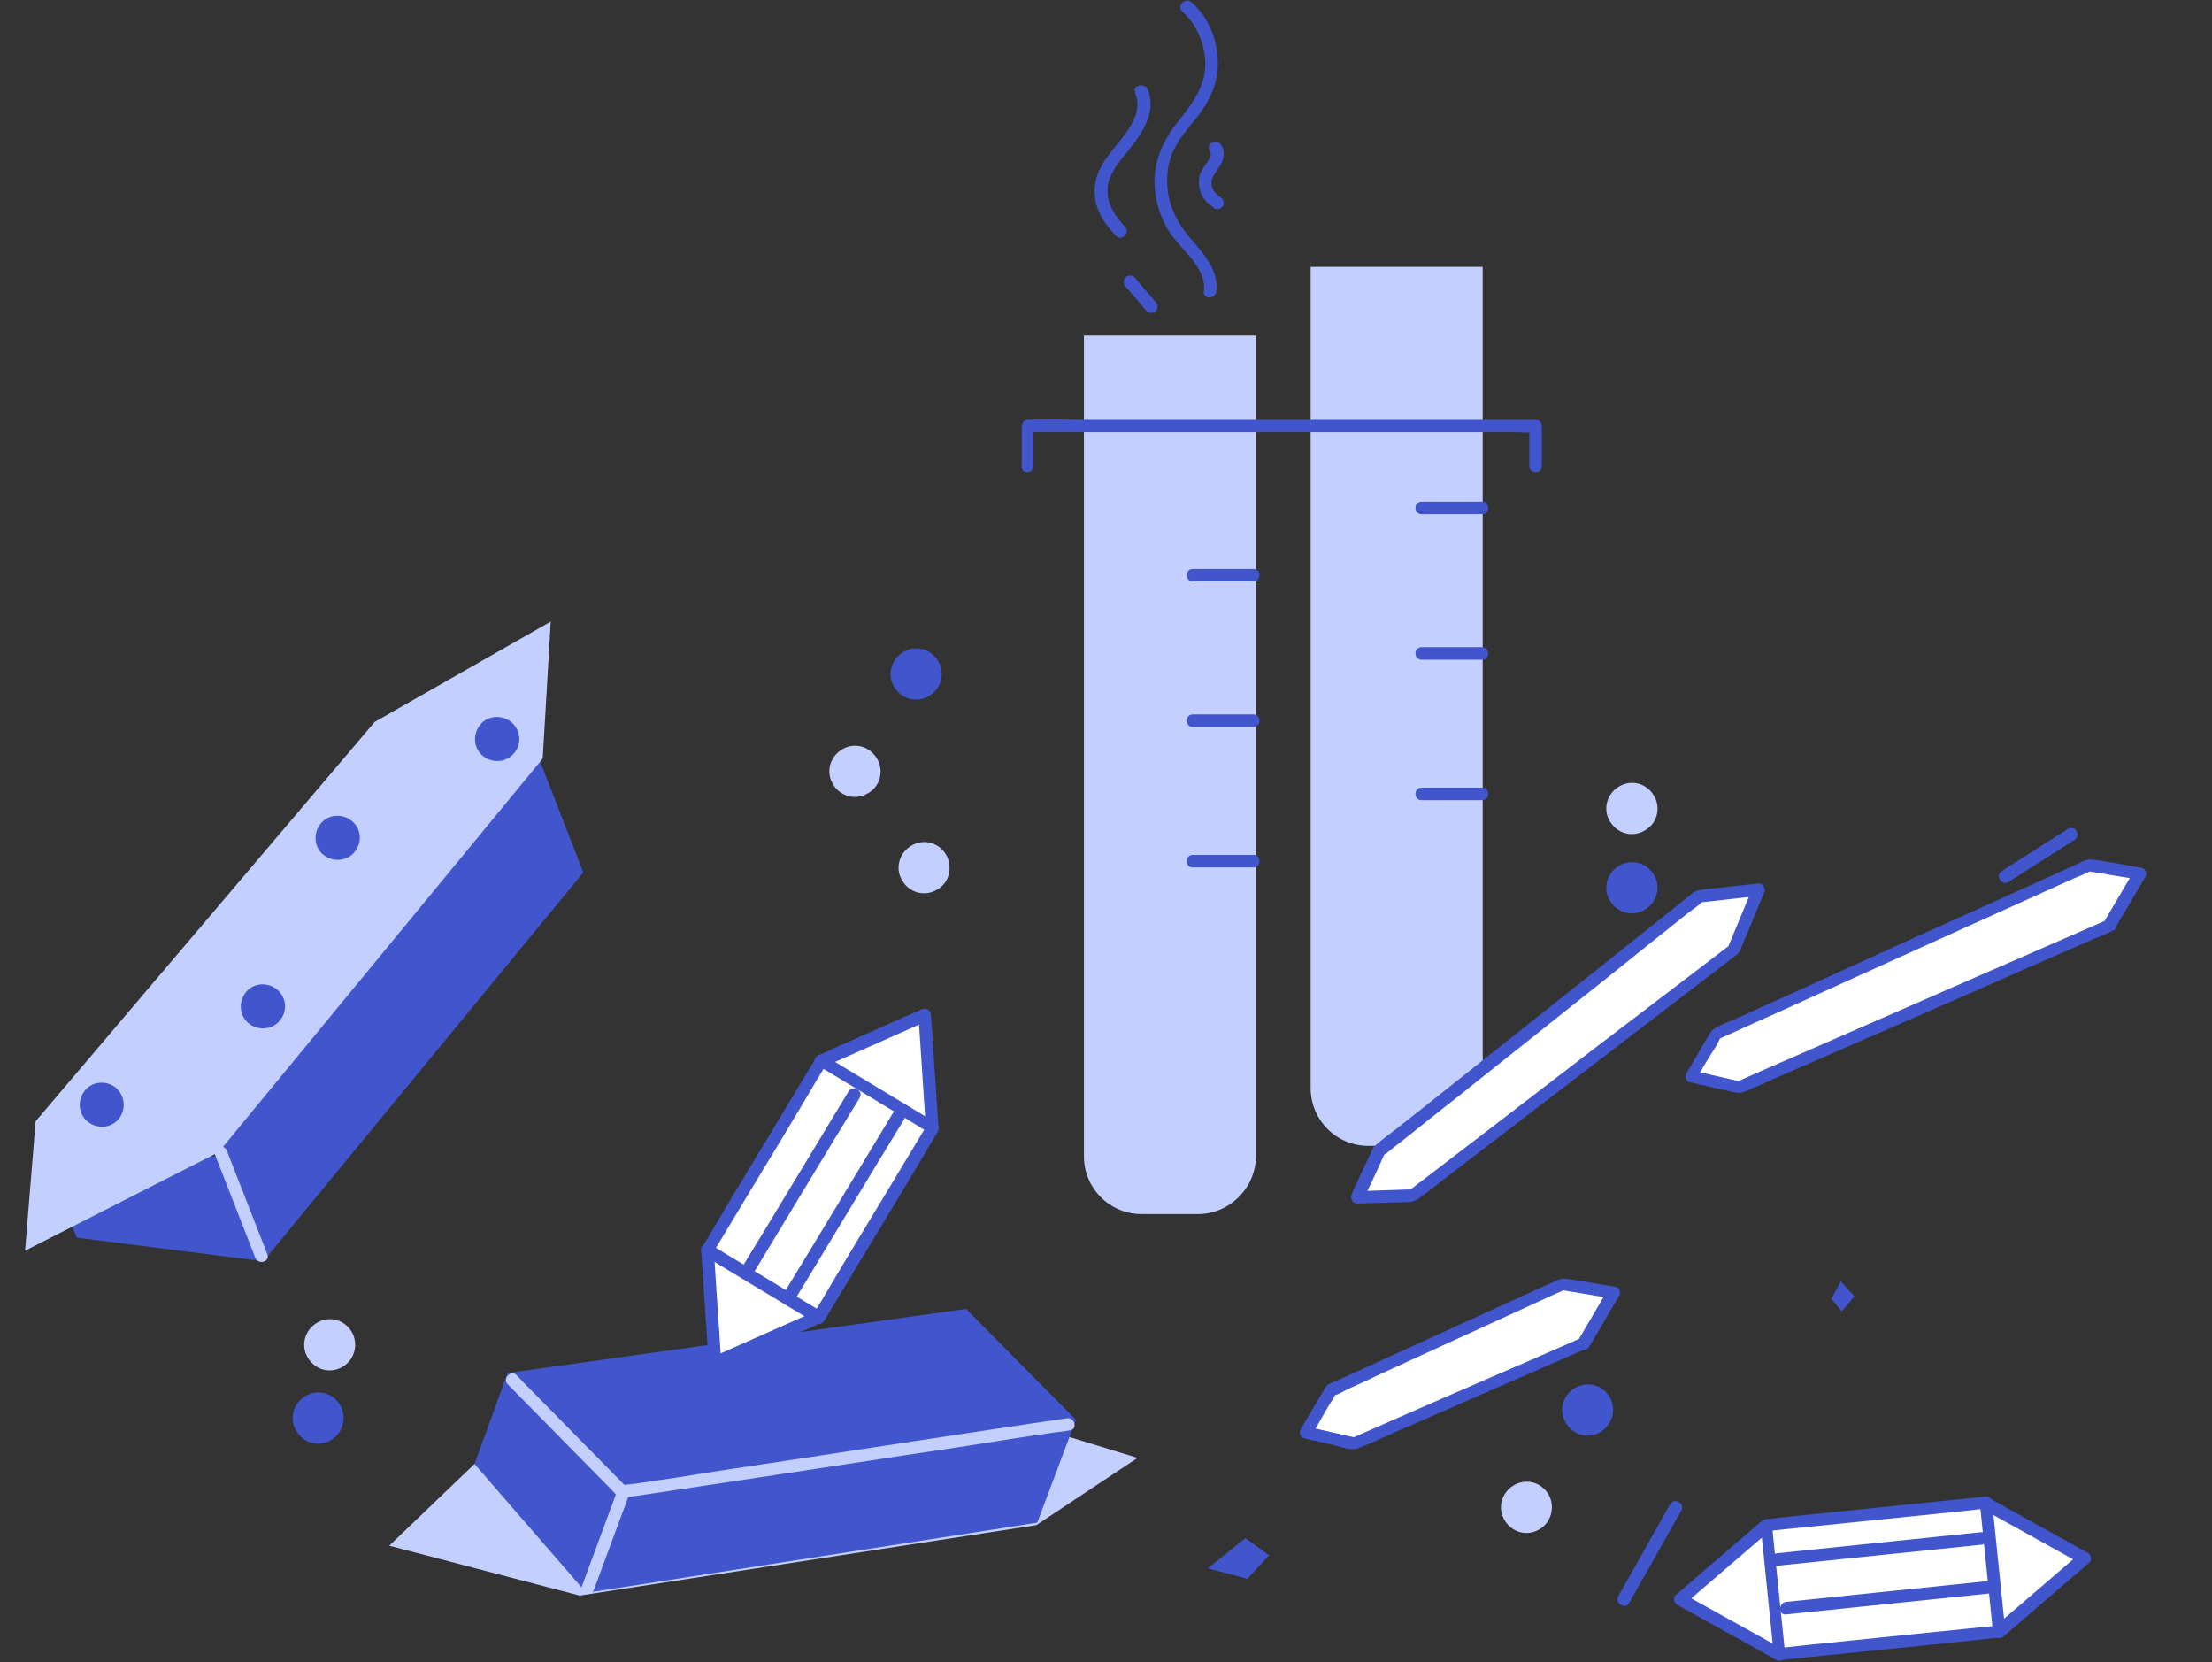
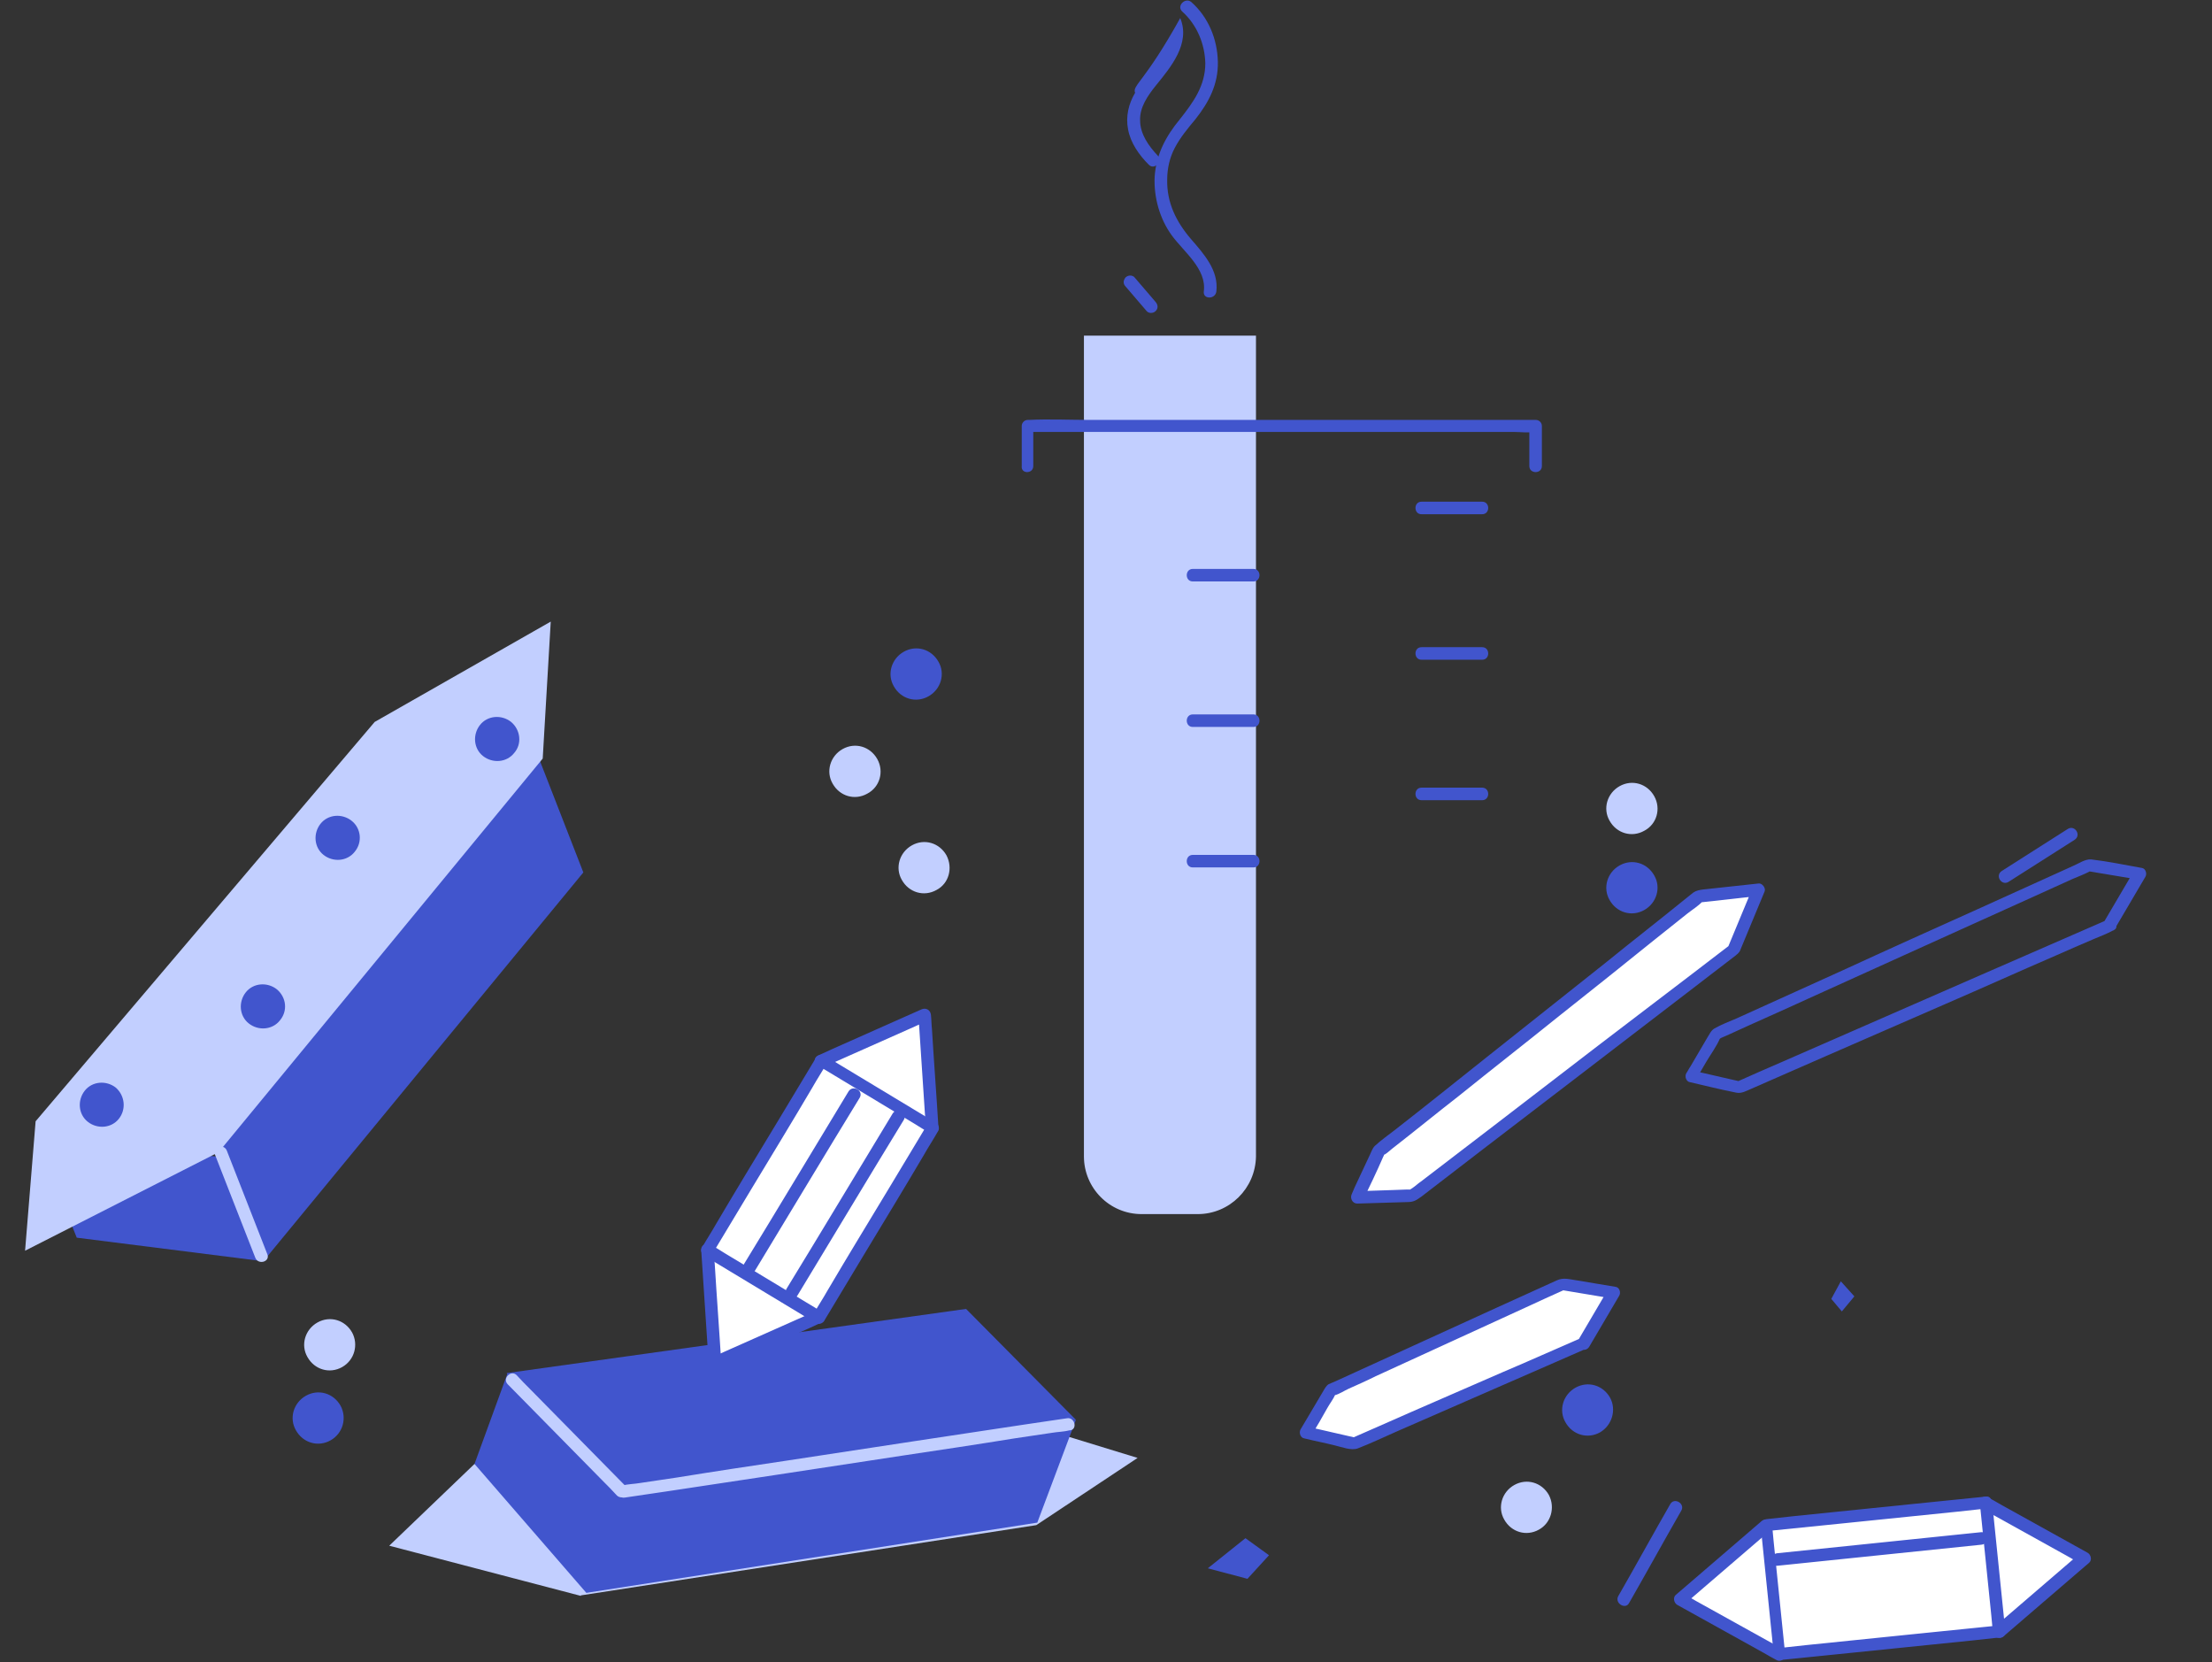
<svg xmlns="http://www.w3.org/2000/svg" id="Layer_1" x="0px" y="0px" viewBox="0 0 441 331.3" style="enable-background:new 0 0 441 331.3;" xml:space="preserve">
  <rect x="0" y="0" width="441" height="331.3" fill="#333333" stroke="none" />
  <style type="text/css"> .st0{fill:#C2CFFF;} .st1{fill:#4155CD;} .st2{fill:#FFFFFF;} .st3{fill:#4255CD;} </style>
  <g>
    <g>
      <polygon class="st0" points="226.8,290.6 188.3,278.8 94.6,291.8 77.6,308.1 115.8,318.1 115.8,318 206.6,304 " />
    </g>
    <polygon class="st1" points="214.5,283 123.9,297.2 123.5,298.2 101.2,273.7 94.6,291.8 116.9,317.5 206.8,303.5 " />
    <polygon class="st1" points="101,273.7 192.6,260.9 214.5,283 123.3,298.1 " />
    <g>
      <g>
-         <path class="st0" d="M123,297.3c-2.3,6.3-4.7,12.6-7,18.9c-0.6,1.5,1.9,2.2,2.4,0.7c2.3-6.3,4.7-12.6,7-18.9 C126,296.5,123.6,295.8,123,297.3L123,297.3z" />
-       </g>
+         </g>
    </g>
    <g>
      <g>
        <path class="st0" d="M212.7,282.7c-2.9,0.4-5.9,0.9-8.8,1.3c-7.1,1.1-14.1,2.1-21.2,3.2c-8.5,1.3-17,2.6-25.6,3.9 c-7.4,1.1-14.7,2.2-22.1,3.4c-2.5,0.4-4.9,0.7-7.4,1.1c-1.1,0.2-2.4,0.2-3.5,0.5c0,0-0.1,0-0.2,0c-1.6,0.2-0.9,2.7,0.7,2.4 c2.9-0.4,5.9-0.9,8.8-1.3c7.1-1.1,14.1-2.1,21.2-3.2c8.5-1.3,17-2.6,25.6-3.9c7.4-1.1,14.7-2.2,22.1-3.4c2.5-0.4,4.9-0.7,7.4-1.1 c1.1-0.2,2.4-0.2,3.5-0.5c0,0,0.1,0,0.2,0C214.9,284.8,214.2,282.4,212.7,282.7L212.7,282.7z" />
      </g>
    </g>
    <g>
      <g>
        <path class="st0" d="M124.8,296.3c-6.4-6.5-12.7-12.9-19.1-19.4c-0.9-0.9-1.8-1.8-2.7-2.8c-1.1-1.1-2.9,0.6-1.8,1.8 c6.4,6.5,12.7,12.9,19.1,19.4c0.9,0.9,1.8,1.8,2.7,2.8C124.2,299.2,125.9,297.4,124.8,296.3L124.8,296.3z" />
      </g>
    </g>
  </g>
  <path class="st0" d="M306.8,304.9c-2.5,1.4-5.5,0.5-6.9-2c-1.4-2.4-0.5-5.5,2-6.9s5.5-0.5,6.9,2 C310.1,300.5,309.2,303.6,306.8,304.9z" />
  <path class="st1" d="M65.9,287.1c-2.5,1.4-5.5,0.5-6.9-2c-1.4-2.4-0.5-5.5,2-6.9c2.5-1.4,5.5-0.5,6.9,2 C69.2,282.6,68.4,285.7,65.9,287.1z" />
  <path class="st1" d="M319,285.5c-2.5,1.4-5.5,0.5-6.9-2c-1.4-2.4-0.5-5.5,2-6.9s5.5-0.5,6.9,2C322.3,281,321.4,284.1,319,285.5z" />
  <path class="st0" d="M172.9,158.2c-2.5,1.4-5.5,0.5-6.9-2c-1.4-2.4-0.5-5.5,2-6.9c2.5-1.4,5.5-0.5,6.9,2 C176.3,153.8,175.4,156.9,172.9,158.2z" />
  <path class="st0" d="M186.7,177.4c-2.5,1.4-5.5,0.5-6.9-2c-1.4-2.4-0.5-5.5,2-6.9c2.5-1.4,5.5-0.5,6.9,2 C190,173,189.2,176.1,186.7,177.4z" />
  <path class="st1" d="M185.1,138.8c-2.5,1.4-5.5,0.5-6.9-2c-1.4-2.4-0.5-5.5,2-6.9s5.5-0.5,6.9,2 C188.5,134.3,187.6,137.4,185.1,138.8z" />
  <g>
    <polyline class="st1" points="15.3,246.7 52.5,251.4 116.3,173.9 107.5,151.3 43.4,229.5 43.8,230.6 7.4,226.9 " />
    <g>
      <g>
        <path class="st0" d="M42.8,230c2.7,6.9,5.4,13.8,8.1,20.7c0.6,1.5,3,0.8,2.4-0.7c-2.7-6.9-5.4-13.8-8.1-20.7 C44.6,227.9,42.2,228.5,42.8,230L42.8,230z" />
      </g>
    </g>
    <g>
      <polygon class="st0" points="5,249.3 43.9,229.5 43.8,229.4 108.2,151.2 109.8,123.9 74.7,143.9 7.1,223.5 " />
    </g>
    <path class="st1" d="M23.7,223c-1.5,1.9-4.3,2.1-6.2,0.6c-1.9-1.5-2.1-4.3-0.6-6.2c1.5-1.9,4.3-2.1,6.2-0.6 C24.9,218.4,25.2,221.1,23.7,223z" />
    <path class="st1" d="M55.8,203.4c-1.5,1.9-4.3,2.1-6.2,0.6c-1.9-1.5-2.1-4.3-0.6-6.2c1.5-1.9,4.3-2.1,6.2-0.6 C57.1,198.8,57.4,201.5,55.8,203.4z" />
    <path class="st1" d="M70.7,169.8c-1.5,1.9-4.3,2.1-6.2,0.6c-1.9-1.5-2.1-4.3-0.6-6.2s4.3-2.1,6.2-0.6 C72,165.1,72.3,167.9,70.7,169.8z" />
    <path class="st1" d="M102.5,150.1c-1.5,1.9-4.3,2.1-6.2,0.6c-1.9-1.5-2.1-4.3-0.6-6.2c1.5-1.9,4.3-2.1,6.2-0.6 C103.8,145.5,104.1,148.3,102.5,150.1z" />
  </g>
  <path class="st0" d="M68.2,272.5c-2.5,1.4-5.5,0.5-6.9-2c-1.4-2.4-0.5-5.5,2-6.9c2.5-1.4,5.5-0.5,6.9,2 C71.5,268,70.7,271.1,68.2,272.5z" />
  <path class="st1" d="M327.8,181.4c-2.5,1.4-5.5,0.5-6.9-2c-1.4-2.4-0.5-5.5,2-6.9s5.5-0.5,6.9,2C331.2,176.9,330.3,180,327.8,181.4z " />
  <path class="st0" d="M327.8,165.6c-2.5,1.4-5.5,0.5-6.9-2c-1.4-2.4-0.5-5.5,2-6.9s5.5-0.5,6.9,2 C331.2,161.2,330.3,164.3,327.8,165.6z" />
-   <path class="st0" d="M284,228.4h-11.2c-6.4,0-11.5-5.2-11.5-11.5V53.2h34.3v163.6C295.5,223.2,290.4,228.4,284,228.4z" />
  <path class="st0" d="M238.8,242h-11.2c-6.4,0-11.5-5.2-11.5-11.5V66.9h34.3v163.6C250.3,236.9,245.1,242,238.8,242z" />
  <g>
    <g>
      <path class="st1" d="M206,92.9c0-2.7,0-5.3,0-8c-0.4,0.4-0.8,0.8-1.2,1.2c3.4,0,6.7,0,10.1,0c8.1,0,16.1,0,24.2,0 c9.7,0,19.5,0,29.2,0c8.4,0,16.8,0,25.3,0c2.8,0,5.5,0,8.3,0c1.3,0,2.7,0.2,4,0c0.1,0,0.1,0,0.2,0c-0.4-0.4-0.8-0.8-1.2-1.2 c0,2.7,0,5.3,0,8c0,1.6,2.5,1.6,2.5,0c0-2.7,0-5.3,0-8c0-0.7-0.6-1.2-1.2-1.2c-3.4,0-6.7,0-10.1,0c-8.1,0-16.1,0-24.2,0 c-9.7,0-19.5,0-29.2,0c-8.4,0-16.8,0-25.3,0c-4.1,0-8.2-0.2-12.3,0c-0.1,0-0.1,0-0.2,0c-0.7,0-1.2,0.6-1.2,1.2c0,2.7,0,5.3,0,8 C203.5,94.5,206,94.5,206,92.9L206,92.9z" />
    </g>
  </g>
  <g>
    <polygon class="st2" points="315.6,267.8 270,287.7 260.3,285.5 265.3,277 311.5,255.9 321.6,257.6 " />
    <g>
      <path class="st1" d="M315,266.8c-5.1,2.2-10.2,4.5-15.4,6.7c-8.2,3.6-16.4,7.1-24.5,10.7c-1.9,0.8-3.8,1.7-5.7,2.5 c0.3,0,0.6-0.1,1-0.1c-3.2-0.7-6.4-1.5-9.7-2.2c0.2,0.6,0.5,1.2,0.7,1.8c1.1-1.8,2.2-3.7,3.2-5.5c0.5-0.9,1.2-1.8,1.6-2.7 c0.3-0.7-0.7,0.2-0.1,0.1c0.9-0.2,1.9-0.9,2.8-1.3c1.8-0.8,3.6-1.6,5.4-2.5c10-4.6,19.9-9.1,29.9-13.7c2.6-1.2,5.2-2.4,7.9-3.6 c-0.3,0-0.6,0.1-1,0.1c3.4,0.6,6.8,1.1,10.2,1.7c-0.2-0.6-0.5-1.2-0.7-1.8c-2,3.4-4,6.8-6,10.2c-0.8,1.4,1.3,2.6,2.2,1.3 c2-3.4,4-6.8,6-10.2c0.4-0.6,0.1-1.7-0.7-1.8c-2.6-0.4-5.2-0.9-7.8-1.3c-1.4-0.2-2.6-0.6-3.9,0c-4,1.8-7.9,3.6-11.9,5.4 c-10.7,4.9-21.5,9.8-32.2,14.7c-0.4,0.2-1,0.4-1.4,0.6c-0.5,0.3-0.8,0.9-1.1,1.4c-1.5,2.5-3,5.1-4.5,7.6c-0.4,0.7,0,1.7,0.7,1.8 c2,0.5,4.1,0.9,6.1,1.4c1.3,0.3,3.3,1.1,4.6,0.6c2.6-1,5.1-2.2,7.6-3.3c10-4.4,20-8.7,30-13.1c2.7-1.2,5.3-2.3,8-3.5 C317.7,268.3,316.4,266.1,315,266.8z" />
    </g>
  </g>
  <g>
    <g>
      <polyline class="st2" points="354.8,329.8 335,318.8 352.1,304 " />
      <g>
        <path class="st1" d="M355.4,328.7c-5.8-3.2-11.5-6.4-17.3-9.6c-0.8-0.5-1.6-0.9-2.5-1.4c0.1,0.7,0.2,1.3,0.3,2 c5-4.3,10-8.6,15-12.9c0.7-0.6,1.4-1.2,2.1-1.8c1.2-1.1-0.6-2.8-1.8-1.8c-5,4.3-10,8.6-15,12.9c-0.7,0.6-1.4,1.2-2.1,1.8 c-0.6,0.5-0.4,1.6,0.3,2c5.8,3.2,11.5,6.4,17.3,9.6c0.8,0.5,1.6,0.9,2.5,1.4C355.5,331.6,356.8,329.5,355.4,328.7L355.4,328.7z" />
      </g>
    </g>
    <g>
      <polyline class="st2" points="398.5,325.3 415.6,310.5 395.9,299.5 " />
      <g>
        <path class="st1" d="M399.4,326.2c5-4.3,10-8.6,15-12.9c0.7-0.6,1.4-1.2,2.1-1.8c0.6-0.5,0.4-1.6-0.3-2 c-5.8-3.2-11.5-6.4-17.3-9.6c-0.8-0.5-1.6-0.9-2.5-1.4c-1.4-0.8-2.7,1.4-1.3,2.2c5.8,3.2,11.5,6.4,17.3,9.6 c0.8,0.5,1.6,0.9,2.5,1.4c-0.1-0.7-0.2-1.3-0.3-2c-5,4.3-10,8.6-15,12.9c-0.7,0.6-1.4,1.2-2.1,1.8 C396.4,325.4,398.2,327.2,399.4,326.2L399.4,326.2z" />
      </g>
    </g>
    <g>
      <rect x="353.2" y="301.7" transform="matrix(0.995 -0.102 0.102 0.995 -30.239 40.064)" class="st2" width="44.1" height="25.9" />
      <g>
        <path class="st1" d="M398.5,324c-4.9,0.5-9.9,1-14.8,1.5c-7.8,0.8-15.7,1.6-23.5,2.4c-1.8,0.2-3.6,0.4-5.5,0.6 c0.4,0.4,0.8,0.8,1.2,1.2c-0.8-7.5-1.5-15-2.3-22.5c-0.1-1.1-0.2-2.1-0.3-3.2c-0.4,0.4-0.8,0.8-1.2,1.2c4.9-0.5,9.9-1,14.8-1.5 c7.8-0.8,15.7-1.6,23.5-2.4c1.8-0.2,3.6-0.4,5.5-0.6c-0.4-0.4-0.8-0.8-1.2-1.2c0.8,7.5,1.5,15,2.3,22.5c0.1,1.1,0.2,2.1,0.3,3.2 c0.2,1.6,2.7,1.6,2.5,0c-0.8-7.5-1.5-15-2.3-22.5c-0.1-1.1-0.2-2.1-0.3-3.2c-0.1-0.6-0.5-1.3-1.2-1.2c-4.9,0.5-9.9,1-14.8,1.5 c-7.8,0.8-15.7,1.6-23.5,2.4c-1.8,0.2-3.6,0.4-5.5,0.6c-0.6,0.1-1.3,0.5-1.2,1.2c0.8,7.5,1.5,15,2.3,22.5 c0.1,1.1,0.2,2.1,0.3,3.2c0.1,0.6,0.5,1.3,1.2,1.2c4.9-0.5,9.9-1,14.8-1.5c7.8-0.8,15.7-1.6,23.5-2.4c1.8-0.2,3.6-0.4,5.5-0.6 C400.1,326.4,400.1,323.9,398.5,324z" />
      </g>
    </g>
    <g>
      <g>
-         <path class="st1" d="M396.8,315.1c-13.6,1.4-27.1,2.8-40.7,4.2c-1.6,0.2-1.6,2.7,0,2.5c13.6-1.4,27.1-2.8,40.7-4.2 C398.4,317.5,398.4,315,396.8,315.1L396.8,315.1z" />
-       </g>
+         </g>
    </g>
    <g>
      <g>
        <path class="st1" d="M395,305.4c-13.6,1.4-27.1,2.8-40.7,4.2c-1.6,0.2-1.6,2.7,0,2.5c13.6-1.4,27.1-2.8,40.7-4.2 C396.6,307.8,396.6,305.3,395,305.4L395,305.4z" />
      </g>
    </g>
  </g>
  <g>
    <g>
      <polyline class="st2" points="163.7,211.5 184.4,202.4 185.9,224.9 " />
      <g>
        <path class="st1" d="M164.4,212.6c6-2.7,12-5.3,18-8c0.9-0.4,1.7-0.8,2.6-1.2c-0.6-0.4-1.3-0.7-1.9-1.1 c0.4,6.6,0.9,13.1,1.3,19.7c0.1,0.9,0.1,1.9,0.2,2.8c0.1,1.6,2.6,1.6,2.5,0c-0.4-6.6-0.9-13.1-1.3-19.7c-0.1-0.9-0.1-1.9-0.2-2.8 c-0.1-1-1-1.5-1.9-1.1c-6,2.7-12,5.3-18,8c-0.9,0.4-1.7,0.8-2.6,1.2C161.6,211.1,162.9,213.2,164.4,212.6L164.4,212.6z" />
      </g>
    </g>
    <g>
      <polyline class="st2" points="141,249.2 142.5,271.7 163.1,262.5 " />
      <g>
        <path class="st1" d="M139.8,249.2c0.4,6.6,0.9,13.1,1.3,19.7c0.1,0.9,0.1,1.9,0.2,2.8c0.1,1,1,1.5,1.9,1.1c6-2.7,12-5.3,18-8 c0.9-0.4,1.7-0.8,2.6-1.2c1.5-0.7,0.2-2.8-1.3-2.2c-6,2.7-12,5.3-18,8c-0.9,0.4-1.7,0.8-2.6,1.2c0.6,0.4,1.3,0.7,1.9,1.1 c-0.4-6.6-0.9-13.1-1.3-19.7c-0.1-0.9-0.1-1.9-0.2-2.8C142.2,247.6,139.7,247.5,139.8,249.2L139.8,249.2z" />
      </g>
    </g>
    <g>
      <rect x="141.4" y="224" transform="matrix(0.517 -0.856 0.856 0.517 -123.883 254.417)" class="st2" width="44.1" height="25.9" />
      <g>
        <path class="st1" d="M142.1,249.8c2.6-4.3,5.1-8.5,7.7-12.8c4.1-6.8,8.2-13.5,12.2-20.3c0.9-1.6,1.9-3.1,2.8-4.7 c-0.6,0.1-1.1,0.3-1.7,0.4c6.5,3.9,12.9,7.8,19.4,11.7c0.9,0.6,1.8,1.1,2.8,1.7c-0.1-0.6-0.3-1.1-0.4-1.7 c-2.6,4.3-5.1,8.5-7.7,12.8c-4.1,6.8-8.2,13.5-12.2,20.3c-0.9,1.6-1.9,3.1-2.8,4.7c0.6-0.1,1.1-0.3,1.7-0.4 c-6.5-3.9-12.9-7.8-19.4-11.7c-0.9-0.6-1.8-1.1-2.8-1.7c-1.4-0.8-2.6,1.3-1.3,2.2c6.5,3.9,12.9,7.8,19.4,11.7 c0.9,0.6,1.8,1.1,2.8,1.7c0.6,0.4,1.4,0.1,1.7-0.4c2.6-4.3,5.1-8.5,7.7-12.8c4.1-6.8,8.2-13.5,12.2-20.3c0.9-1.6,1.9-3.1,2.8-4.7 c0.4-0.6,0.1-1.4-0.4-1.7c-6.5-3.9-12.9-7.8-19.4-11.7c-0.9-0.6-1.8-1.1-2.8-1.7c-0.6-0.4-1.4-0.1-1.7,0.4 c-2.6,4.3-5.1,8.5-7.7,12.8c-4.1,6.8-8.2,13.5-12.2,20.3c-0.9,1.6-1.9,3.1-2.8,4.7C139.1,249.9,141.3,251.2,142.1,249.8z" />
      </g>
    </g>
    <g>
      <g>
        <path class="st1" d="M150.2,253.8c7.1-11.7,14.1-23.4,21.2-35c0.8-1.4-1.3-2.6-2.2-1.3c-7.1,11.7-14.1,23.4-21.2,35 C147.2,253.9,149.4,255.2,150.2,253.8L150.2,253.8z" />
      </g>
    </g>
    <g>
      <g>
        <path class="st1" d="M159,258.2c7.1-11.7,14.1-23.4,21.2-35c0.8-1.4-1.3-2.6-2.2-1.3c-7.1,11.7-14.1,23.4-21.2,35 C156,258.3,158.2,259.6,159,258.2L159,258.2z" />
      </g>
    </g>
  </g>
  <g>
    <polygon class="st2" points="345.7,189.2 281.6,238.3 270.7,238.7 275,229.5 338.8,178.7 350.7,177.4 " />
    <g>
      <path class="st1" d="M345.1,188.2c-2.7,2.1-5.4,4.1-8.1,6.2c-6.2,4.7-12.3,9.4-18.5,14.1c-6.9,5.3-13.8,10.6-20.7,15.9 c-4.8,3.7-9.7,7.4-14.5,11.1c-0.6,0.4-1.1,0.9-1.7,1.3c-0.1,0.1-0.7,0.4-0.7,0.5c0-0.2,1-0.1,0.4-0.2c-0.2,0-0.6,0-0.8,0 c-0.9,0-1.8,0.1-2.7,0.1c-2,0.1-4,0.1-6,0.2c-0.4,0-0.8,0-1.2,0c0.4,0.6,0.7,1.3,1.1,1.9c1.4-2.9,2.8-5.8,4.1-8.8 c0.1-0.1,0.1-0.3,0.2-0.4c0,0-0.3,0.3-0.2,0.2c0.1-0.1,0.2-0.2,0.3-0.2c0.5-0.3,0.9-0.7,1.4-1.1c4.5-3.5,8.9-7.1,13.4-10.6 c6.7-5.4,13.5-10.7,20.2-16.1c6.3-5,12.6-10,18.9-15.1c2.1-1.7,4.3-3.4,6.4-5.1c1-0.8,2.2-1.5,3.1-2.5c0,0,0.1-0.1,0.1-0.1 c-0.3,0.1-0.6,0.2-0.9,0.4c4-0.4,7.9-0.9,11.9-1.3c-0.4-0.5-0.8-1.1-1.2-1.6c-1.6,3.9-3.3,7.9-4.9,11.8c-0.6,1.5,1.8,2.1,2.4,0.7 c1.6-3.9,3.3-7.9,4.9-11.8c0.3-0.7-0.5-1.7-1.2-1.6c-3.7,0.4-7.4,0.8-11.1,1.2c-0.7,0.1-1.3,0.2-1.9,0.6c-0.5,0.4-1,0.8-1.5,1.2 c-5.3,4.3-10.7,8.5-16,12.8c-7.8,6.2-15.5,12.3-23.3,18.5c-6.3,5-12.5,10-18.8,14.9c-1.3,1-2.7,2-3.9,3.1c-0.5,0.5-0.7,1.2-1,1.8 c-1,2.1-2,4.3-3,6.4c-0.2,0.5-0.4,0.9-0.6,1.4c-0.4,0.8,0.1,1.9,1.1,1.9c3.3-0.1,6.6-0.2,10-0.3c1.3,0,1.8-0.4,2.8-1.1 c4.3-3.3,8.7-6.7,13-10c6.8-5.2,13.6-10.4,20.5-15.7c6.4-4.9,12.9-9.9,19.3-14.8c3.3-2.5,6.6-5.1,9.9-7.6c0,0,0.1-0.1,0.1-0.1 C347.6,189.4,346.4,187.2,345.1,188.2z" />
    </g>
  </g>
  <g>
-     <polygon class="st2" points="420.6,184.4 346.8,216.8 337.1,214.6 342.1,206.1 416.5,172.5 426.7,174.2 " />
    <g>
      <path class="st1" d="M420,183.4c-8.3,3.6-16.7,7.3-25,10.9c-13.3,5.8-26.5,11.6-39.8,17.4c-3,1.3-6,2.6-9.1,4c0.3,0,0.6-0.1,1-0.1 c-3.2-0.7-6.4-1.5-9.7-2.2c0.2,0.6,0.5,1.2,0.7,1.8c0.7-1.2,1.4-2.4,2.1-3.6c0.9-1.5,2-3,2.7-4.6c0.3-0.6-0.2,0.1-0.2,0.1 c0.1,0,0.3-0.1,0.4-0.2c0.5-0.2,1.1-0.5,1.6-0.7c5.2-2.4,10.5-4.7,15.7-7.1c7.8-3.5,15.6-7.1,23.4-10.6c7.3-3.3,14.6-6.6,21.9-9.9 c2.5-1.1,5-2.3,7.5-3.4c1.2-0.5,2.5-1,3.6-1.6c0,0,0.1-0.1,0.2-0.1c-0.3,0-0.6,0.1-1,0.1c3.4,0.6,6.8,1.1,10.2,1.7 c-0.2-0.6-0.5-1.2-0.7-1.8c-2,3.4-4,6.8-6,10.2c-0.8,1.4,1.3,2.6,2.2,1.3c2-3.4,4-6.8,6-10.2c0.4-0.6,0.1-1.7-0.7-1.8 c-3.4-0.6-6.7-1.3-10.1-1.7c-1.2-0.1-2.6,0.9-3.6,1.3c-6.4,2.9-12.8,5.8-19.2,8.7c-8.9,4-17.8,8-26.7,12.1 c-7.1,3.2-14.1,6.4-21.2,9.6c-1.4,0.6-3,1.2-4.4,2c-0.7,0.4-1,1.2-1.4,1.8c-1.1,1.9-2.3,3.9-3.4,5.8c-0.3,0.4-0.5,0.9-0.8,1.3 c-0.4,0.7,0,1.7,0.7,1.8c3.1,0.7,6.2,1.5,9.3,2.1c1.1,0.2,2-0.4,3-0.8c5.1-2.2,10.2-4.5,15.3-6.7c7.8-3.4,15.6-6.8,23.4-10.2 c7.4-3.2,14.7-6.5,22.1-9.7c2.5-1.1,5-2.2,7.6-3.3c1.2-0.5,2.5-1,3.6-1.6c0.1,0,0.1,0,0.2-0.1C422.7,184.9,421.5,182.7,420,183.4z " />
    </g>
  </g>
  <g>
    <g>
      <path class="st1" d="M283.4,159.5c4,0,8.1,0,12.1,0c1.6,0,1.6-2.5,0-2.5c-4,0-8.1,0-12.1,0C281.8,157,281.8,159.5,283.4,159.5 L283.4,159.5z" />
    </g>
  </g>
  <g>
    <g>
      <path class="st1" d="M283.4,131.5c4,0,8.1,0,12.1,0c1.6,0,1.6-2.5,0-2.5c-4,0-8.1,0-12.1,0C281.8,129,281.8,131.5,283.4,131.5 L283.4,131.5z" />
    </g>
  </g>
  <g>
    <g>
      <path class="st1" d="M283.4,102.5c4,0,8.1,0,12.1,0c1.6,0,1.6-2.5,0-2.5c-4,0-8.1,0-12.1,0C281.8,100,281.8,102.5,283.4,102.5 L283.4,102.5z" />
    </g>
  </g>
  <g>
    <g>
      <path class="st1" d="M237.8,172.9c4,0,8.1,0,12.1,0c1.6,0,1.6-2.5,0-2.5c-4,0-8.1,0-12.1,0C236.2,170.4,236.2,172.9,237.8,172.9 L237.8,172.9z" />
    </g>
  </g>
  <g>
    <g>
      <path class="st1" d="M237.8,144.9c4,0,8.1,0,12.1,0c1.6,0,1.6-2.5,0-2.5c-4,0-8.1,0-12.1,0C236.2,142.4,236.2,144.9,237.8,144.9 L237.8,144.9z" />
    </g>
  </g>
  <g>
    <g>
      <path class="st1" d="M237.8,115.9c4,0,8.1,0,12.1,0c1.6,0,1.6-2.5,0-2.5c-4,0-8.1,0-12.1,0C236.2,113.4,236.2,115.9,237.8,115.9 L237.8,115.9z" />
    </g>
  </g>
  <polygon class="st1" points="253,310 248.3,306.6 240.8,312.6 248.7,314.7 " />
  <polygon class="st1" points="367.2,261.4 365.1,258.9 367,255.4 369.7,258.4 " />
  <g>
    <g>
      <path class="st1" d="M400.4,175.8c4.4-2.8,8.8-5.6,13.2-8.4c1.4-0.9,0.1-3-1.3-2.2c-4.4,2.8-8.8,5.6-13.2,8.4 C397.7,174.5,399,176.6,400.4,175.8L400.4,175.8z" />
    </g>
  </g>
  <g>
    <g>
      <path class="st1" d="M324.8,319.5c3.5-6.1,6.9-12.3,10.4-18.4c0.8-1.4-1.4-2.7-2.2-1.3c-3.5,6.1-6.9,12.3-10.4,18.4 C321.9,319.6,324.1,320.9,324.8,319.5L324.8,319.5z" />
    </g>
  </g>
  <g>
    <g>
-       <path class="st1" d="M241.2,30.1c0.5,0.7-0.1,1.6-0.5,2.2c-0.7,1-1.4,1.9-1.6,3.1c-0.2,1.2,0,2.4,0.5,3.5c0.5,1.1,1.5,1.9,2.5,2.6 c0.5,0.4,1.4,0.1,1.7-0.4c0.4-0.6,0.1-1.3-0.4-1.7c-0.7-0.5-1.4-1.1-1.7-2c-0.3-0.9-0.2-1.7,0.3-2.5c0.6-1,1.3-1.8,1.7-2.8 c0.4-1.1,0.4-2.3-0.3-3.3C242.5,27.5,240.3,28.7,241.2,30.1L241.2,30.1z" />
-     </g>
+       </g>
  </g>
  <g>
    <g>
      <path class="st1" d="M235.7,2.3c2.9,2.6,4.5,6.4,4.6,10.3c0,4.5-2.4,7.8-5.1,11.2c-2.8,3.4-4.7,7-5,11.4c-0.2,4.1,1,8.4,3.4,11.7 c2.4,3.3,7,6.7,6.4,11.2c-0.2,1.6,2.3,1.6,2.5,0c0.5-4.2-2.5-7.5-5.1-10.5c-2.9-3.4-4.8-7.2-4.7-11.8c0-2.2,0.5-4.4,1.5-6.3 c1.1-2.1,2.6-3.9,4.1-5.7c2.7-3.4,4.6-7,4.5-11.5c-0.1-4.5-1.9-8.9-5.3-11.9C236.3-0.6,234.5,1.2,235.7,2.3L235.7,2.3z" />
    </g>
  </g>
  <g>
    <g>
      <path class="st3" d="M224.4,57.1c1.4,1.6,2.8,3.3,4.2,4.9c0.4,0.5,1.3,0.5,1.8,0c0.5-0.5,0.5-1.2,0-1.8c-1.4-1.6-2.8-3.3-4.2-4.9 c-0.4-0.5-1.3-0.5-1.8,0C223.9,55.9,223.9,56.6,224.4,57.1L224.4,57.1z" />
    </g>
  </g>
  <g>
    <g>
-       <path class="st1" d="M226.3,18.5c2.2,5.5-4.1,10-6.5,14.2c-1.3,2.2-1.9,4.7-1.4,7.3c0.5,2.7,2.2,5.1,4.1,7 c1.1,1.2,2.9-0.6,1.8-1.8c-1.8-1.9-3.5-4.3-3.5-7c-0.1-2.6,1.5-4.9,3.1-6.9c3-3.7,7-8.4,4.9-13.5C228.2,16.4,225.7,17,226.3,18.5 L226.3,18.5z" />
+       <path class="st1" d="M226.3,18.5c-1.3,2.2-1.9,4.7-1.4,7.3c0.5,2.7,2.2,5.1,4.1,7 c1.1,1.2,2.9-0.6,1.8-1.8c-1.8-1.9-3.5-4.3-3.5-7c-0.1-2.6,1.5-4.9,3.1-6.9c3-3.7,7-8.4,4.9-13.5C228.2,16.4,225.7,17,226.3,18.5 L226.3,18.5z" />
    </g>
  </g>
</svg>